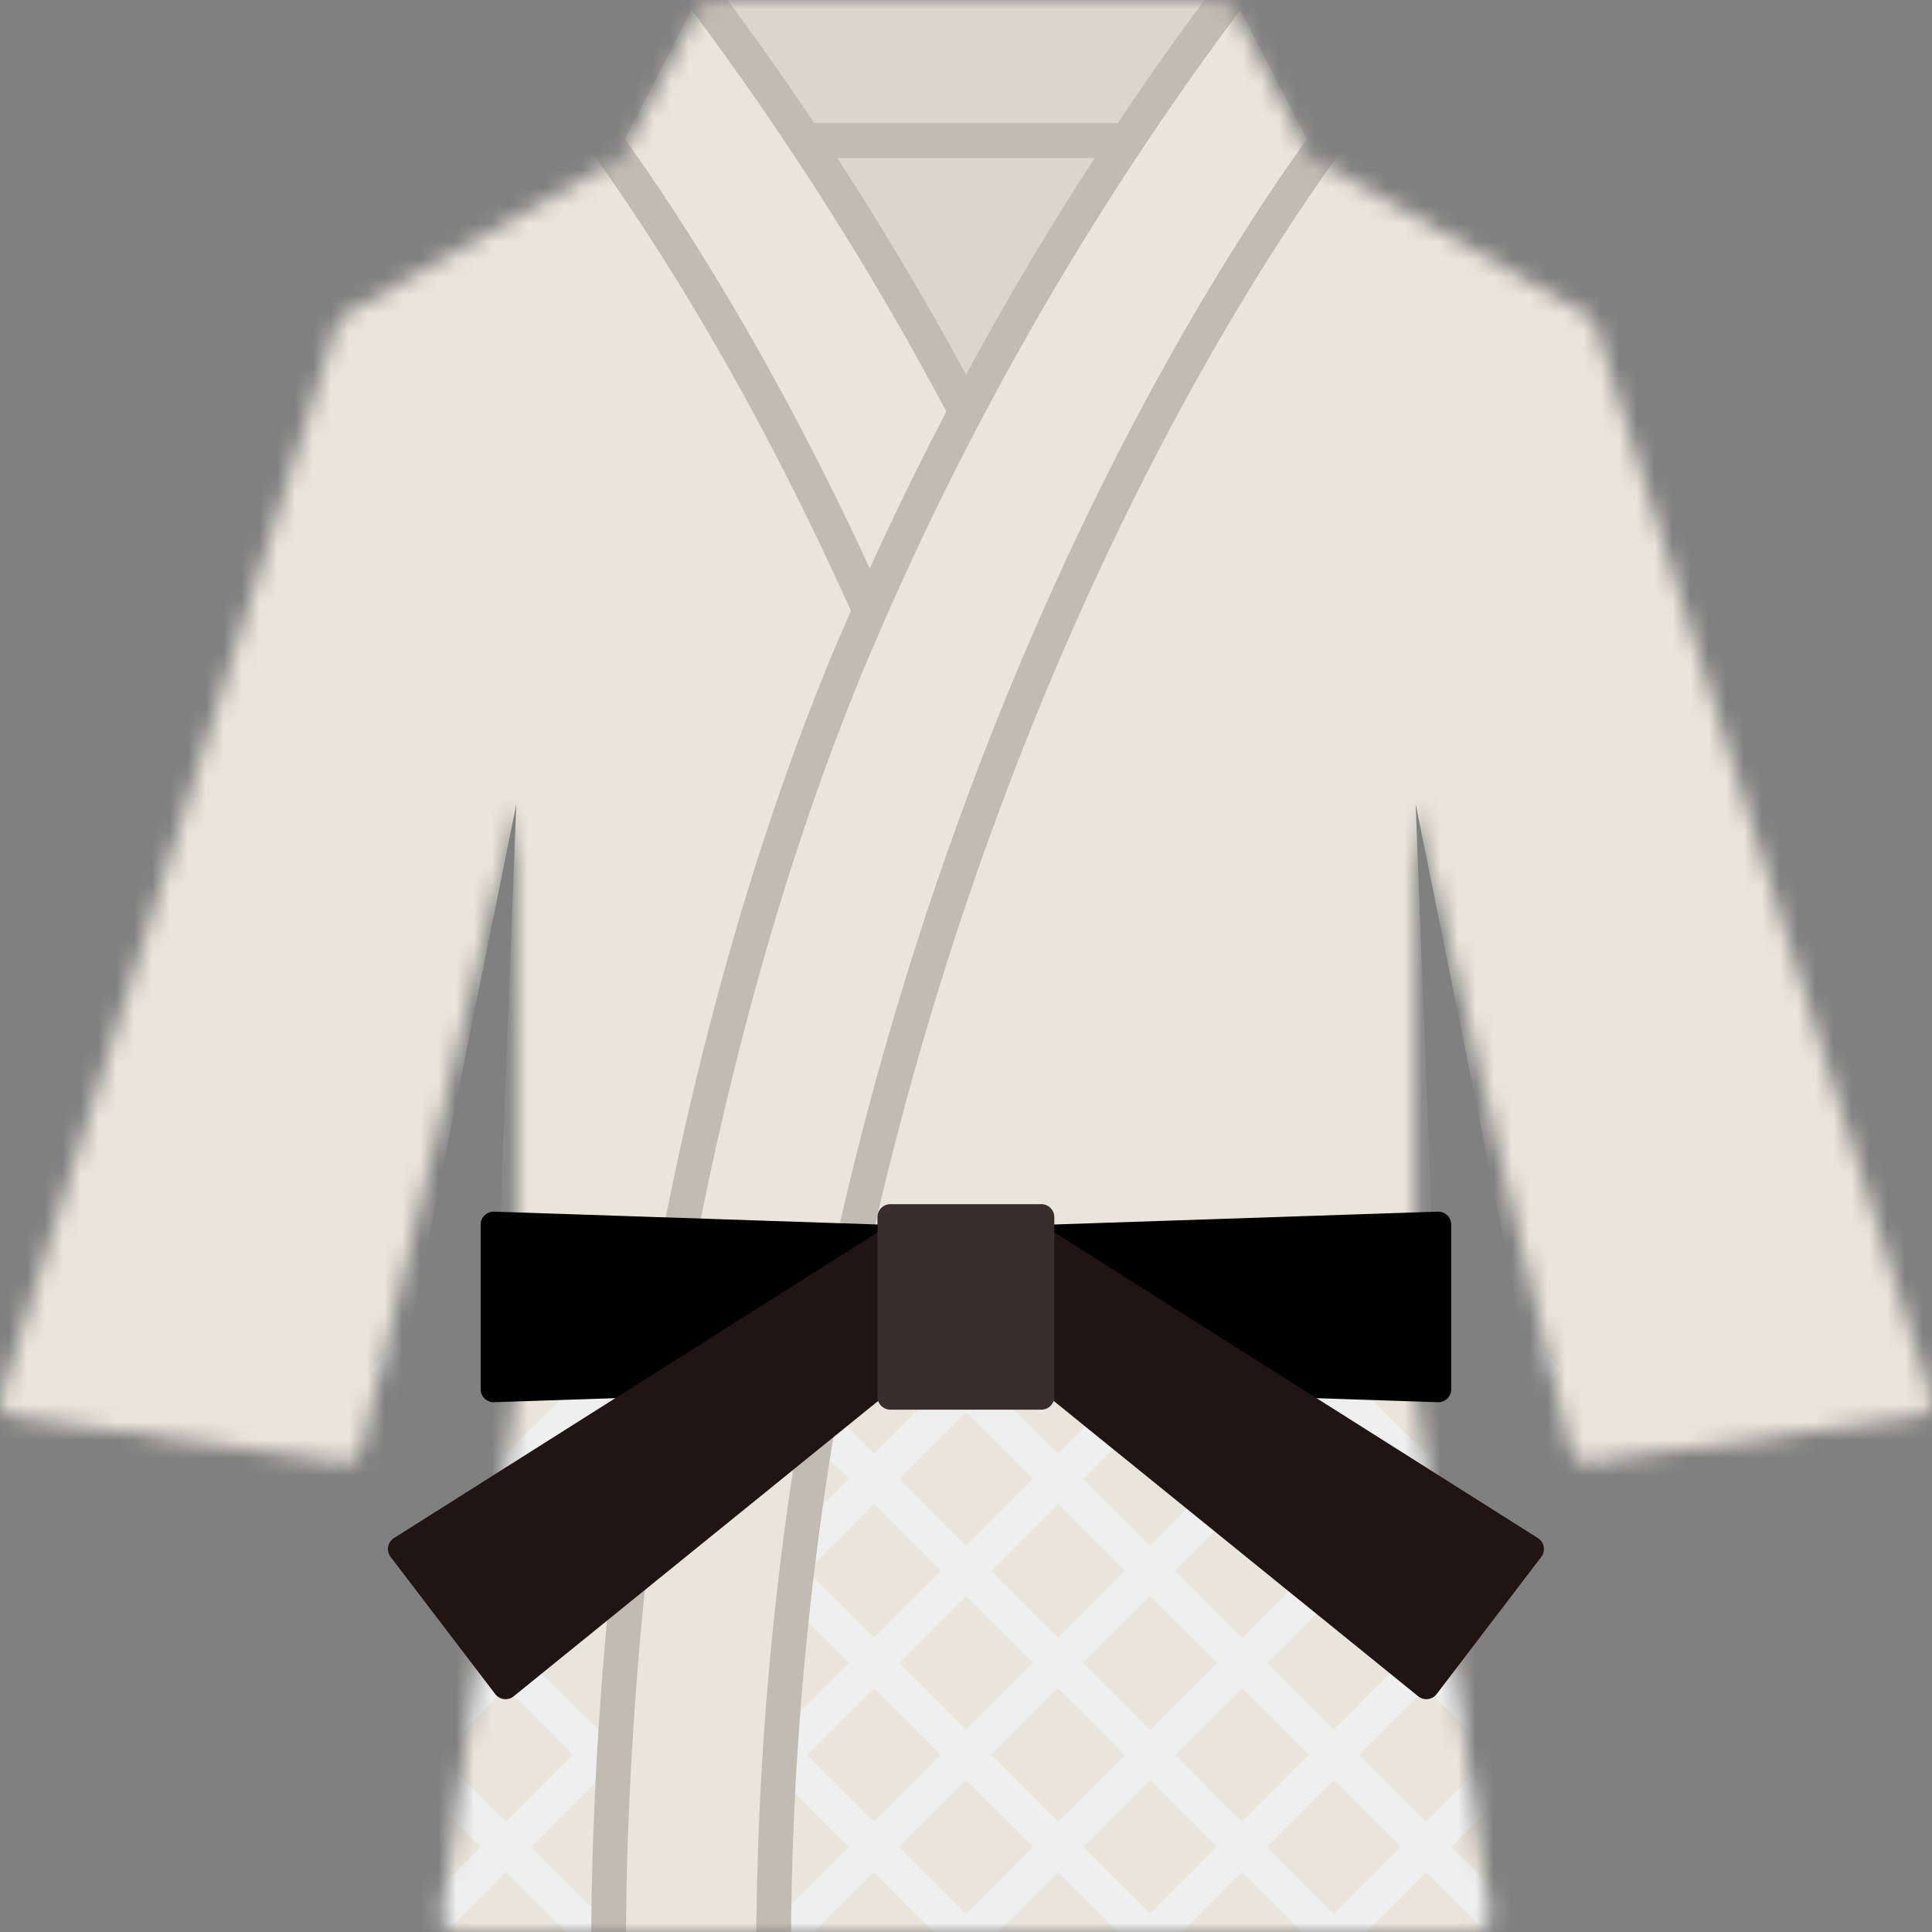
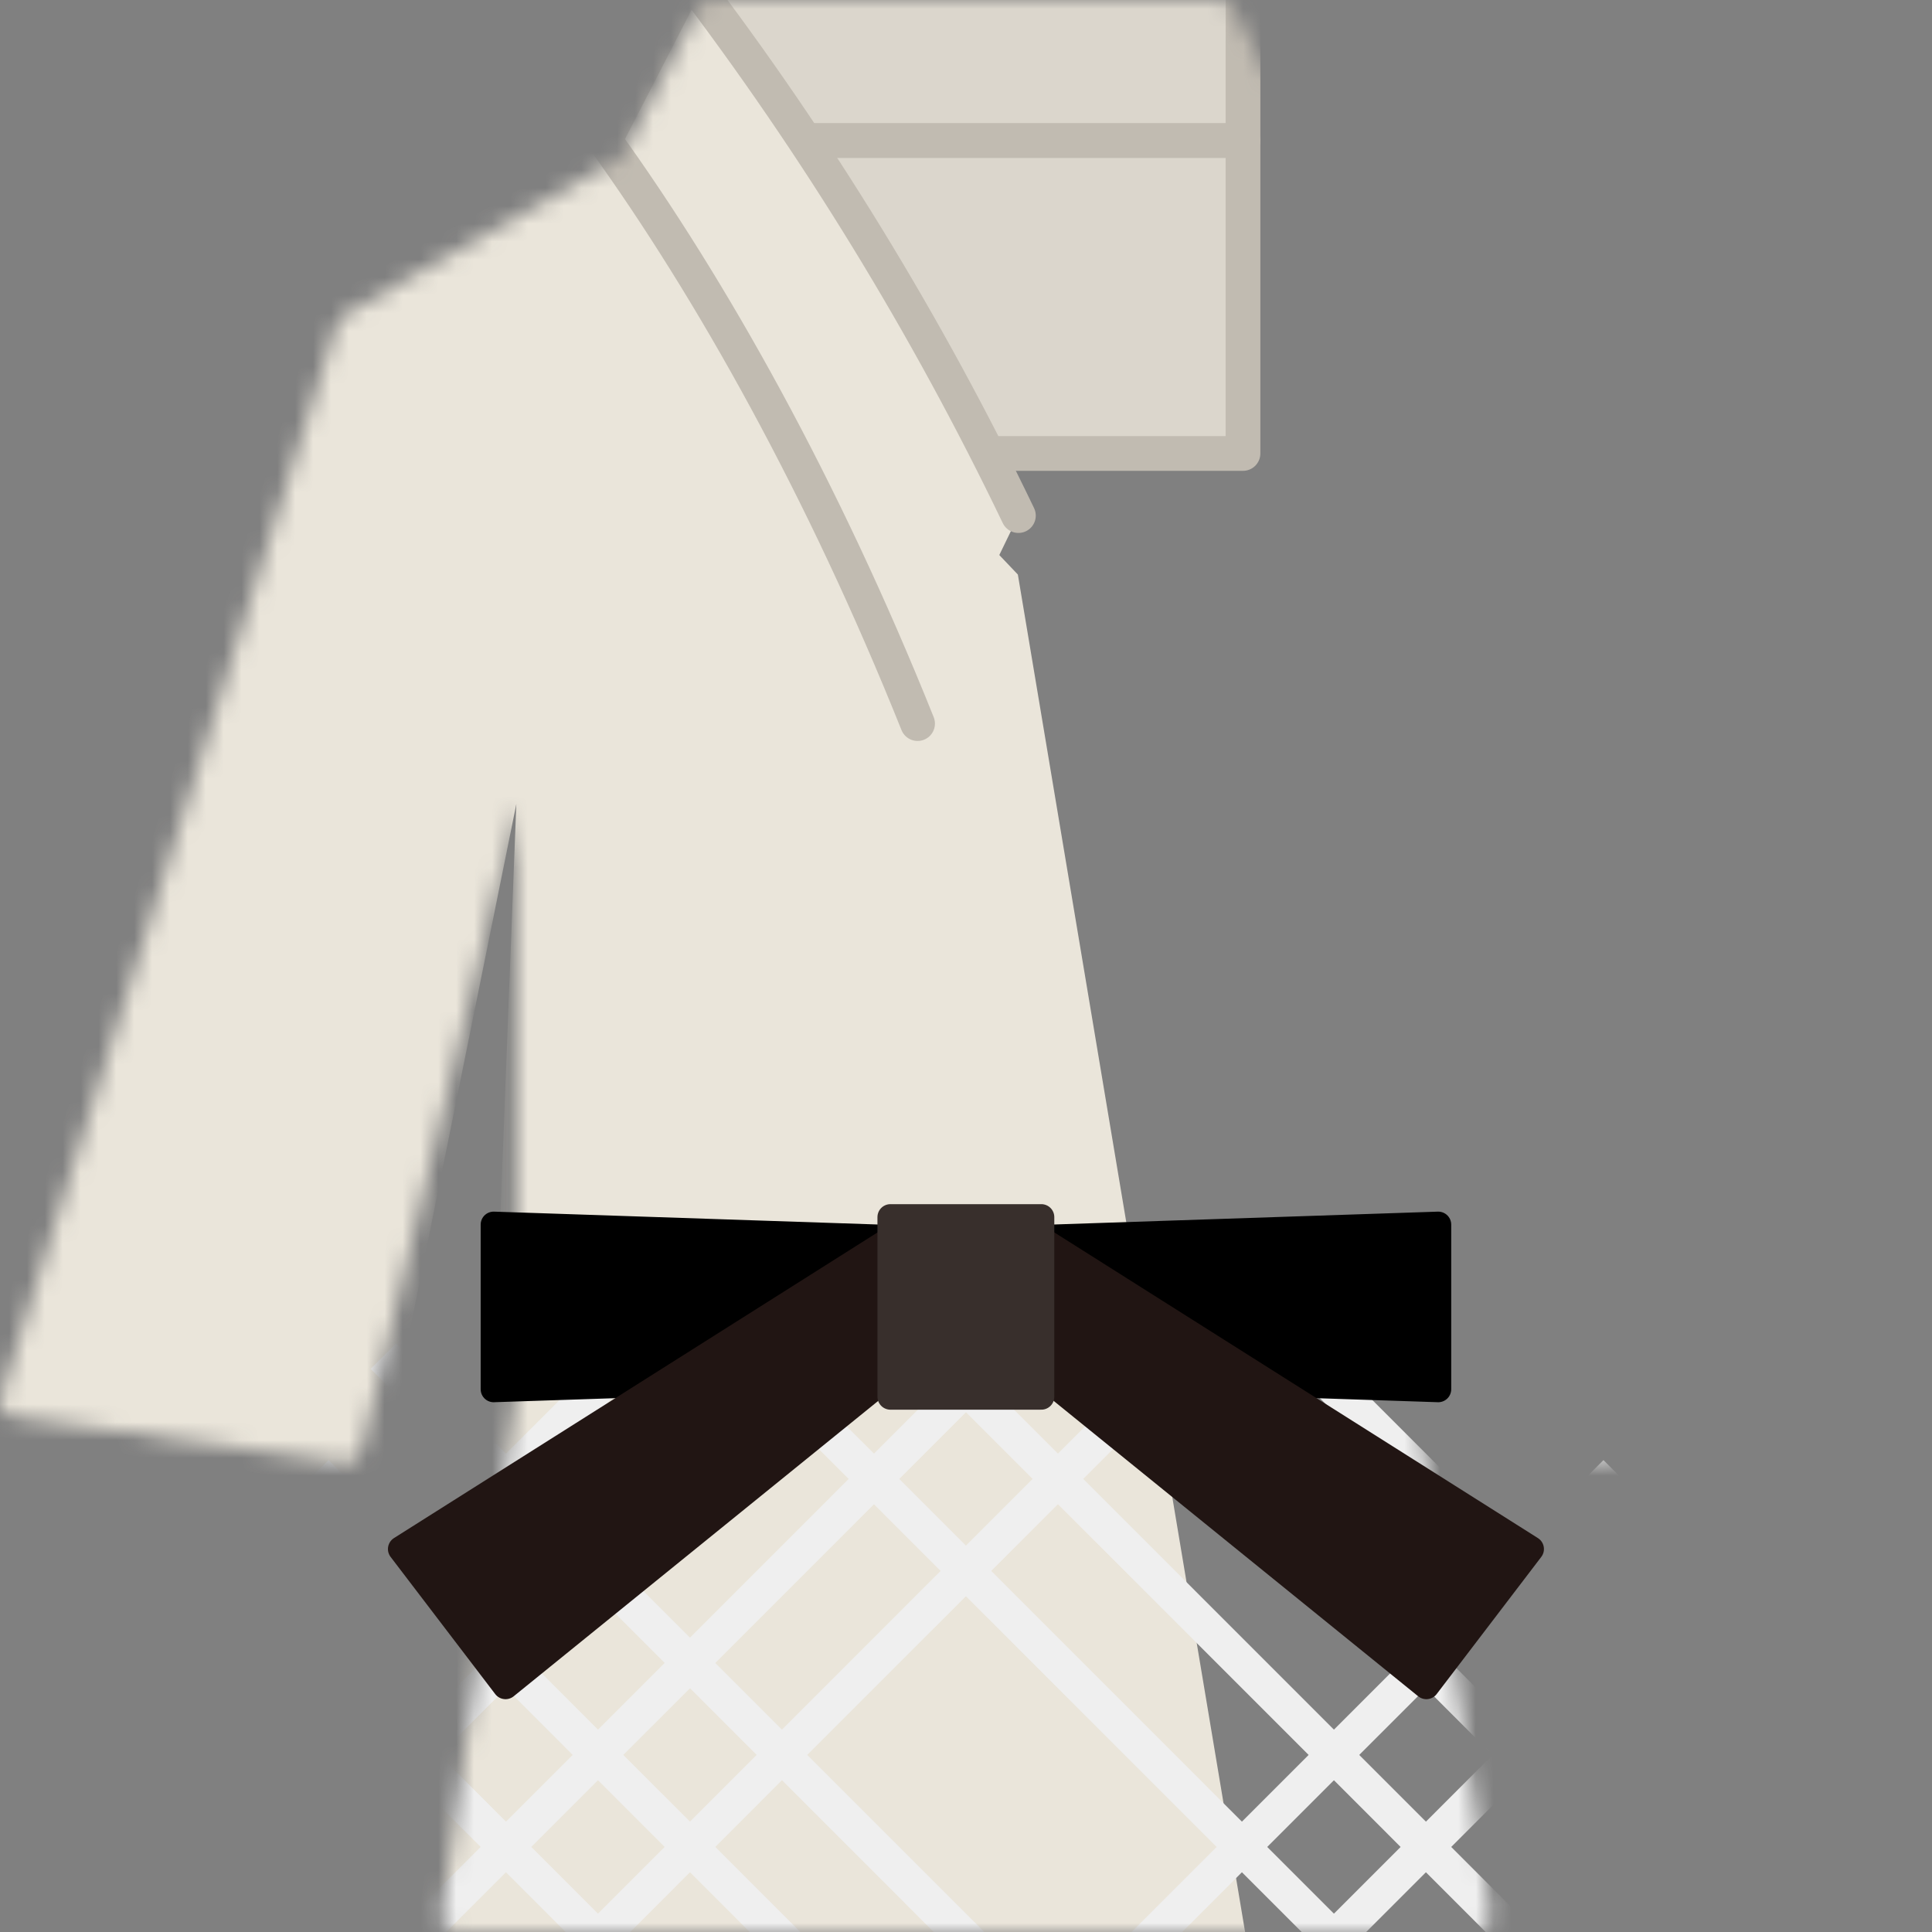
<svg xmlns="http://www.w3.org/2000/svg" width="108" height="108" viewBox="0 0 108 108" fill="none">
  <rect x="0" y="0" width="108" height="108" fill="#808080" stroke="none" />
  <mask id="mask0_48_396" style="mask-type:luminance" maskUnits="userSpaceOnUse" x="0" y="0" width="108" height="108">
    <path d="M25.531 107.987C25.289 107.987 25.053 107.884 24.896 107.697C24.732 107.515 24.66 107.267 24.696 107.032L28.863 77.744V44.938L20.209 81.064C20.136 81.469 19.78 81.76 19.38 81.76C19.344 81.76 19.302 81.76 19.265 81.754L0.73 79.19C0.483 79.153 0.265 79.014 0.132 78.809C-0.001 78.603 -0.038 78.349 0.041 78.113L18.836 18.094C18.897 17.894 19.036 17.719 19.223 17.616L34.771 8.763L39.052 0.454C39.197 0.175 39.488 0 39.802 0H68.194C68.509 0 68.799 0.175 68.944 0.454L73.226 8.763L88.773 17.616C88.955 17.719 89.094 17.894 89.16 18.094L107.962 78.113C108.034 78.349 108.004 78.603 107.871 78.809C107.738 79.014 107.52 79.153 107.272 79.19L88.737 81.754C88.695 81.754 88.659 81.76 88.616 81.76C88.211 81.76 87.854 81.469 87.788 81.064L79.134 44.938V77.744L83.301 107.032C83.337 107.273 83.264 107.515 83.101 107.697C82.944 107.878 82.708 107.987 82.466 107.987H25.531Z" fill="white" />
  </mask>
  <g mask="url(#mask0_48_396)">
    <path d="M69.484 -1.264H38.51V7.855H69.484V-1.264Z" fill="#DBD6CC" stroke="#C1BBB1" stroke-width="1.94" stroke-linecap="round" stroke-linejoin="round" />
    <path d="M69.484 7.861H38.51V25.35H69.484V7.861Z" fill="#DBD6CC" stroke="#C1BBB1" stroke-width="1.94" stroke-linecap="round" stroke-linejoin="round" />
    <path d="M33.81 7.861L17.875 16.932L-1.905 80.091L21.111 83.278L28.863 44.944L27.594 77.66L23.1 109.245H69.81L56.899 32.117L33.81 7.861Z" fill="#EAE5DA" />
-     <path d="M74.183 7.861L90.124 16.932L109.905 80.091L86.883 83.278L79.136 44.944L80.4 77.66L84.893 109.245H38.184L51.095 32.117L74.183 7.861Z" fill="#EAE5DA" />
    <g style="mix-blend-mode:multiply">
      <path d="M35.142 75.815L0.859 110.104" stroke="#EFEFEF" stroke-width="2" stroke-miterlimit="10" />
      <path d="M45.429 75.815L11.141 110.104" stroke="#EFEFEF" stroke-width="2" stroke-miterlimit="10" />
      <path d="M55.715 75.815L21.427 110.104" stroke="#EFEFEF" stroke-width="2" stroke-miterlimit="10" />
      <path d="M65.994 75.815L31.712 110.104" stroke="#EFEFEF" stroke-width="2" stroke-miterlimit="10" />
-       <path d="M76.282 75.815L42 110.104" stroke="#EFEFEF" stroke-width="2" stroke-miterlimit="10" />
-       <path d="M86.568 75.815L52.286 110.104" stroke="#EFEFEF" stroke-width="2" stroke-miterlimit="10" />
      <path d="M90.342 82.328L62.566 110.104" stroke="#EFEFEF" stroke-width="2" stroke-miterlimit="10" />
      <path d="M100.623 82.328L72.853 110.104" stroke="#EFEFEF" stroke-width="2" stroke-miterlimit="10" />
      <path d="M72.853 75.815L107.142 110.104" stroke="#EFEFEF" stroke-width="2" stroke-miterlimit="10" />
      <path d="M62.566 75.815L96.855 110.104" stroke="#EFEFEF" stroke-width="2" stroke-miterlimit="10" />
      <path d="M52.285 75.815L86.567 110.104" stroke="#EFEFEF" stroke-width="2" stroke-miterlimit="10" />
      <path d="M41.999 75.815L76.281 110.104" stroke="#EFEFEF" stroke-width="2" stroke-miterlimit="10" />
-       <path d="M31.712 75.815L65.994 110.104" stroke="#EFEFEF" stroke-width="2" stroke-miterlimit="10" />
      <path d="M21.427 75.815L55.715 110.104" stroke="#EFEFEF" stroke-width="2" stroke-miterlimit="10" />
      <path d="M17.658 82.328L45.428 110.104" stroke="#EFEFEF" stroke-width="2" stroke-miterlimit="10" />
      <path d="M7.372 82.328L35.141 110.104" stroke="#EFEFEF" stroke-width="2" stroke-miterlimit="10" />
    </g>
    <path d="M56.93 28.822C51.838 18.215 45.657 8.122 38.504 -1.264L33.805 7.855C39.779 16.158 46.008 27.261 51.294 40.45" fill="#EAE5DA" />
    <path d="M56.93 28.822C51.838 18.215 45.657 8.122 38.504 -1.264L33.805 7.855C39.779 16.158 46.008 27.261 51.294 40.45" stroke="#C1BBB1" stroke-width="1.94" stroke-linecap="round" stroke-linejoin="round" />
-     <path d="M47.853 35.915C38.673 57.474 34.017 85.479 34.017 109.245H43.245C43.245 65.722 59.476 28.289 74.183 7.862L69.49 -1.258C60.764 10.196 53.483 22.702 47.859 35.921L47.853 35.915Z" fill="#EAE5DA" stroke="#C1BBB1" stroke-width="1.94" stroke-linecap="round" stroke-linejoin="round" />
  </g>
  <path d="M55.339 69.296L80.399 68.456V77.66L55.339 76.825V69.296Z" fill="black" stroke="black" stroke-width="1.45" stroke-linecap="round" stroke-linejoin="round" />
  <path d="M52.655 69.296L27.595 68.456V77.66L52.655 76.825V69.296Z" fill="black" stroke="black" stroke-width="1.45" stroke-linecap="round" stroke-linejoin="round" />
  <path d="M58.218 69.296L85.582 86.592L79.734 94.26L58.218 76.825V69.296Z" fill="#211513" stroke="#211513" stroke-width="1.45" stroke-linecap="round" stroke-linejoin="round" />
  <path d="M49.775 69.296L22.411 86.592L28.259 94.26L49.775 76.825V69.296Z" fill="#211513" stroke="#211513" stroke-width="1.45" stroke-linecap="round" stroke-linejoin="round" />
  <path d="M58.211 68.038H49.775V78.077H58.211V68.038Z" fill="#382F2C" stroke="#382F2C" stroke-width="1.45" stroke-linecap="round" stroke-linejoin="round" />
</svg>